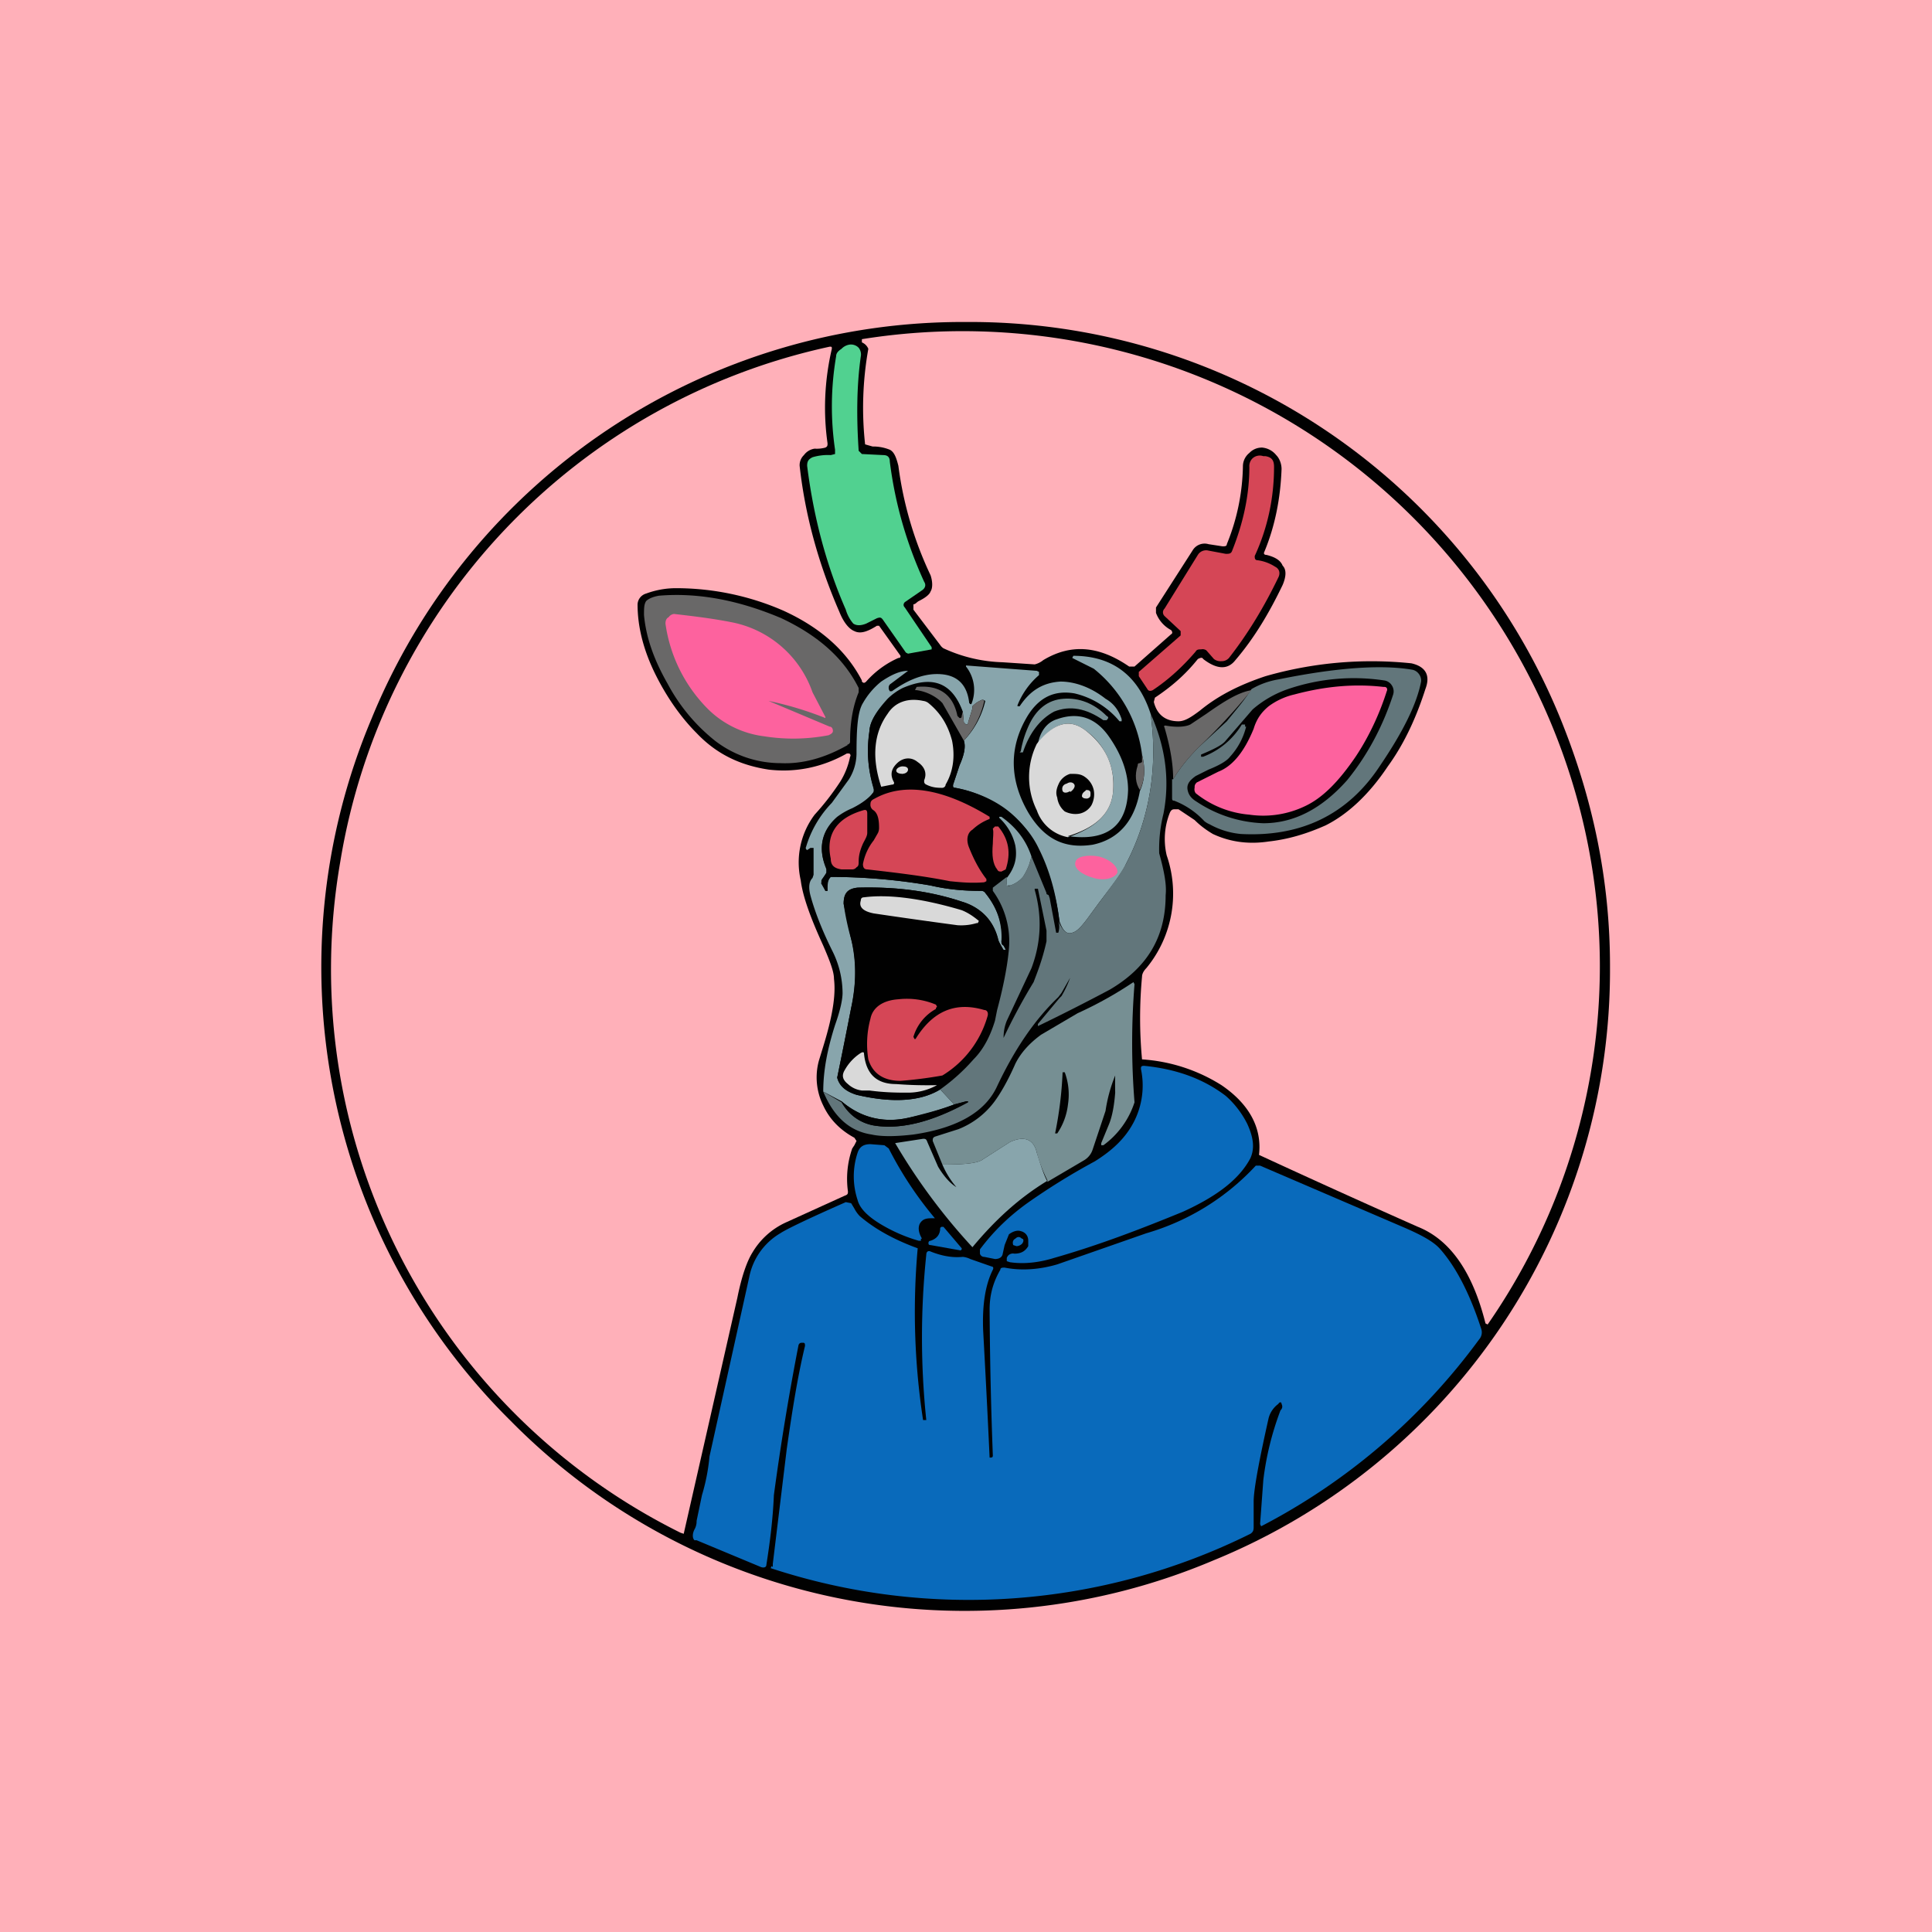
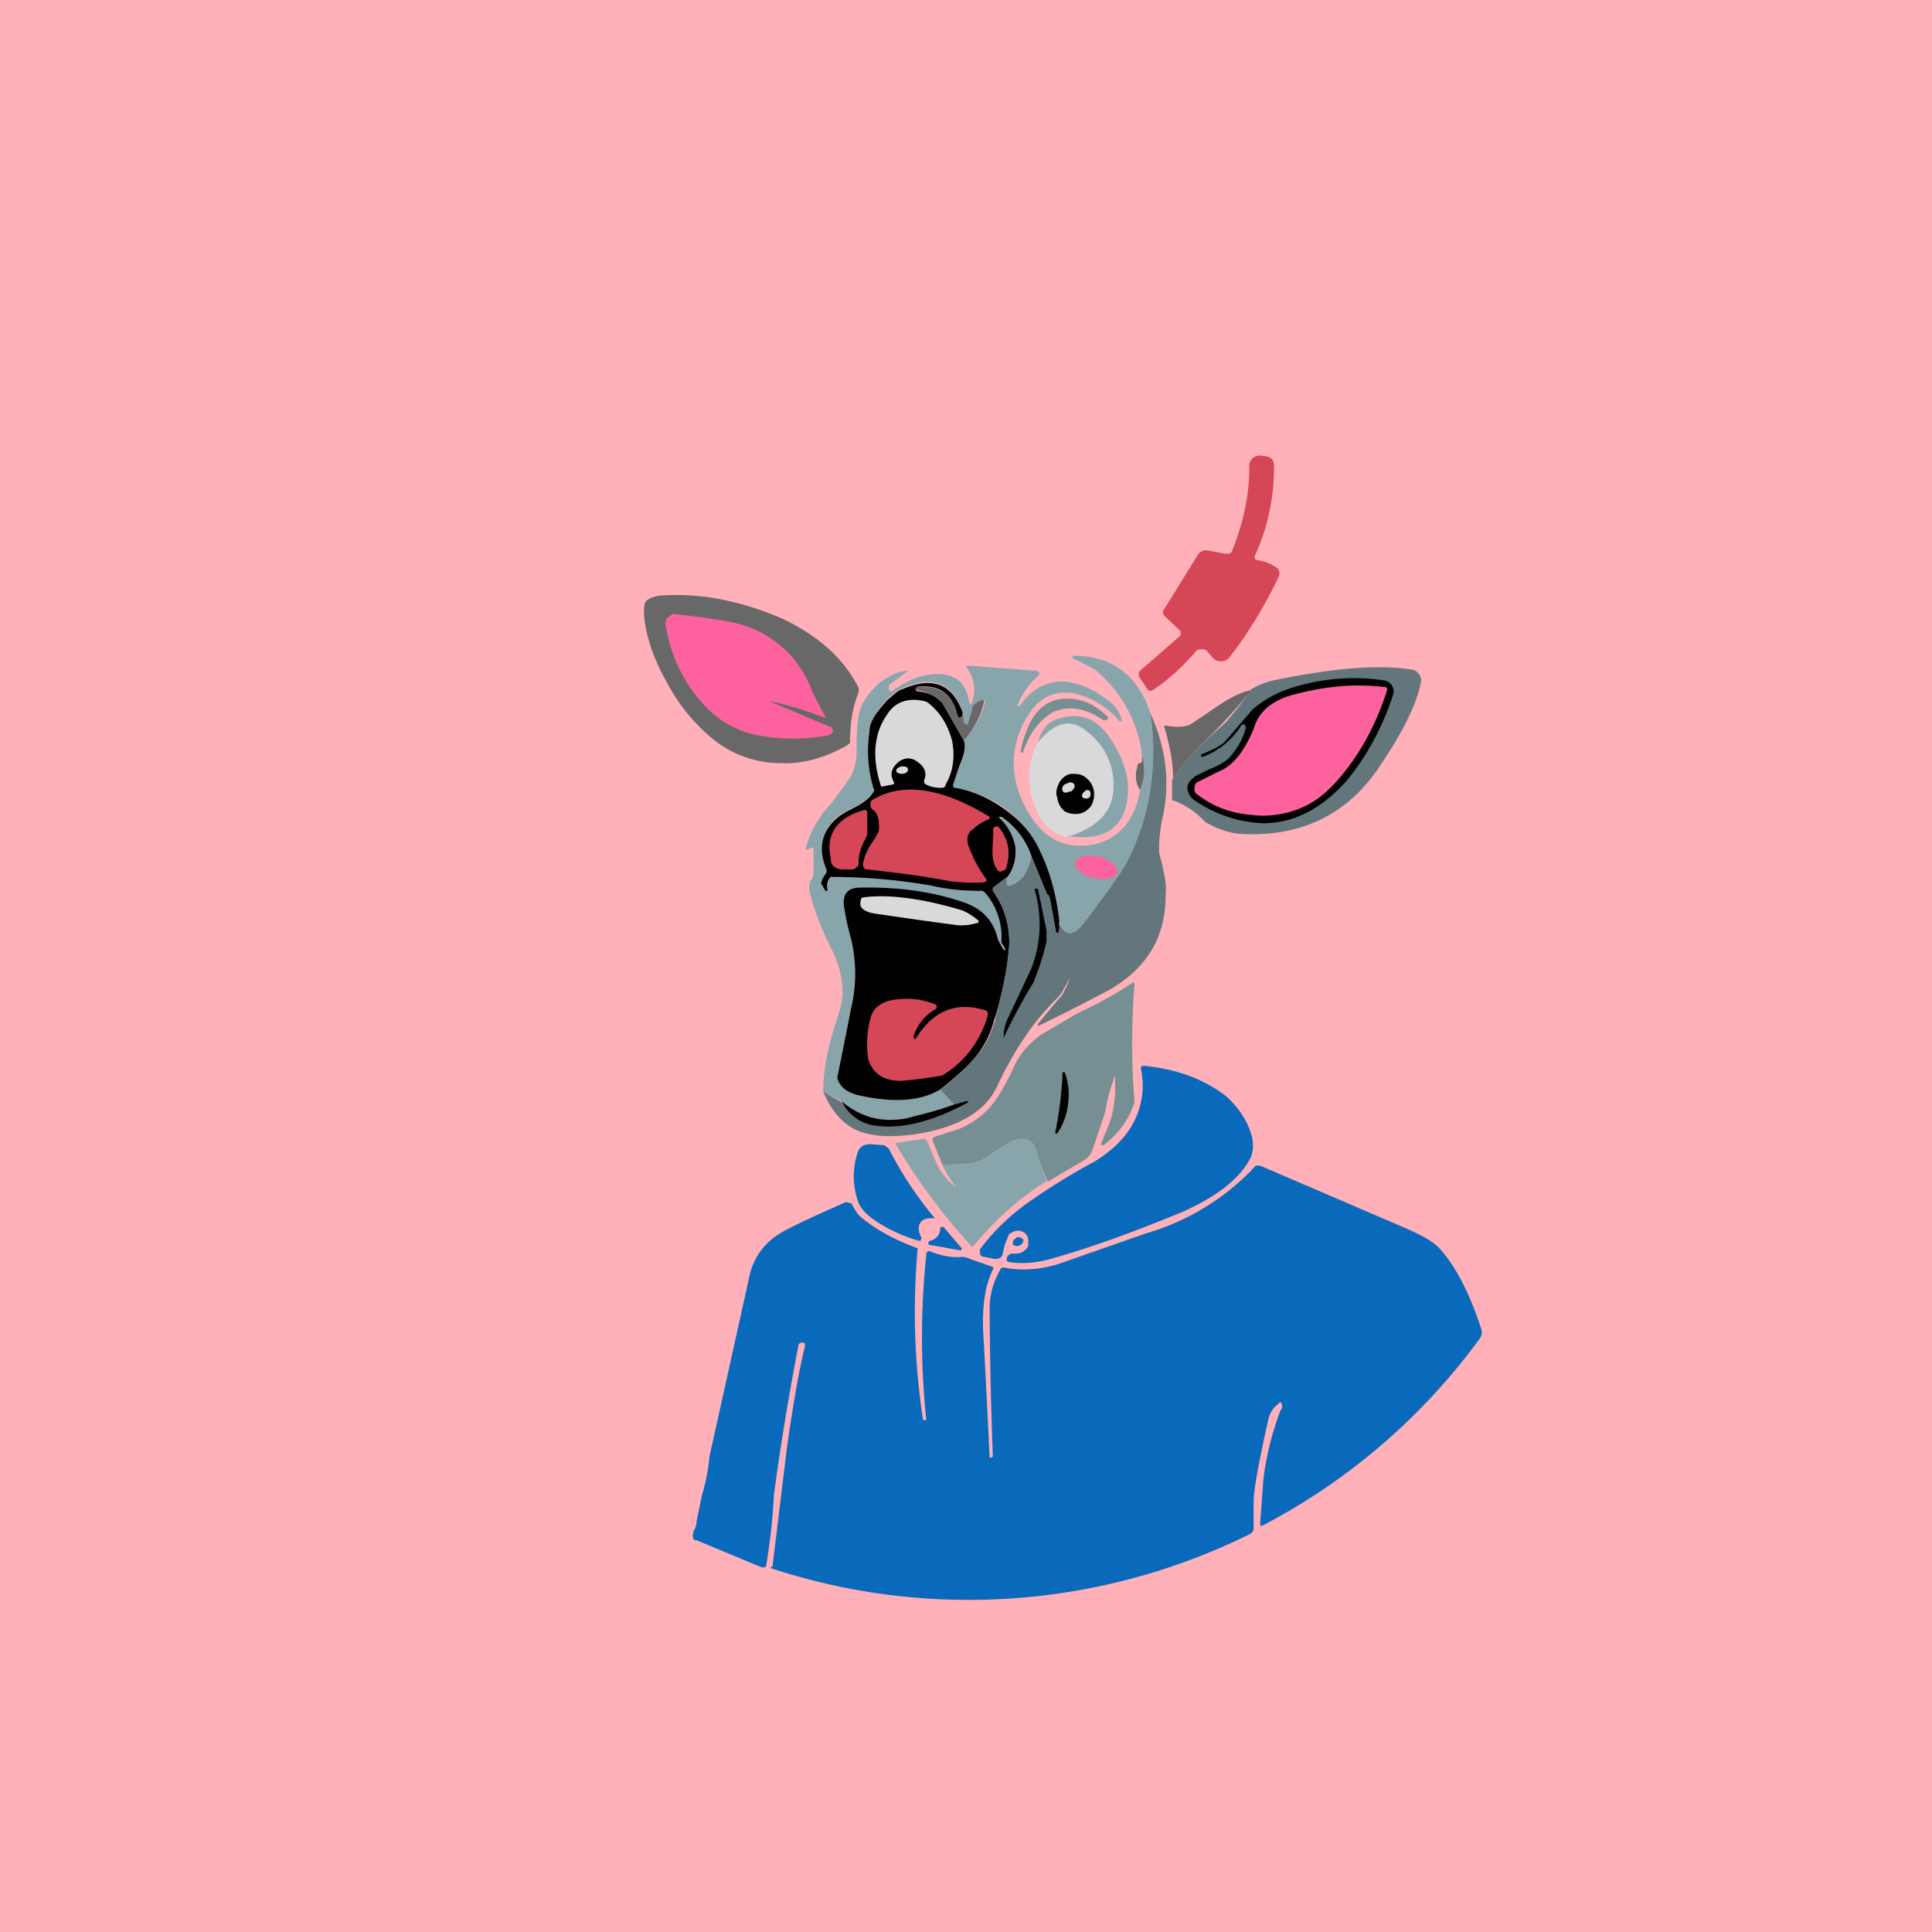
<svg xmlns="http://www.w3.org/2000/svg" width="18" height="18" viewBox="0 0 18 18">
  <path fill="#FFB0B9" d="M0 0h18v18H0z" />
-   <path d="M15 9a5.94 5.94 0 0 1-3.7 5.54 5.94 5.94 0 0 1-6.54-1.3 5.95 5.95 0 0 1-1.3-6.54A5.95 5.95 0 0 1 9 3a5.94 5.94 0 0 1 5.54 3.7c.3.74.46 1.5.46 2.3Z" fill="#010101" />
-   <path d="M8.03 3.2v-.04a5.94 5.94 0 0 1 6.61 4.1 5.85 5.85 0 0 1-.78 5.08l-.02-.01c-.12-.48-.33-.78-.63-.9a104.41 104.41 0 0 1-1.48-.67c.03-.26-.1-.48-.35-.65a1.58 1.58 0 0 0-.74-.24 4.16 4.16 0 0 1 0-.77c0-.03.02-.06.04-.08a1.09 1.09 0 0 0 .19-1.05.66.66 0 0 1 .03-.4c.01-.02.02-.03.04-.03h.04l.15.1c.06.06.12.1.17.13.15.07.32.1.52.07.18-.02.35-.07.53-.15.2-.1.4-.28.58-.55.16-.22.27-.47.35-.72.05-.13 0-.21-.13-.24a3.58 3.58 0 0 0-1.36.12c-.24.08-.44.18-.61.32-.08.06-.14.1-.2.1-.12 0-.2-.06-.23-.18l.01-.04c.15-.1.28-.21.4-.36.02-.01.04-.02.05 0 .13.1.23.1.3.01.18-.21.32-.45.44-.7.03-.07.04-.14 0-.18-.02-.05-.07-.08-.15-.1-.02 0-.03-.01-.02-.03.1-.24.15-.5.16-.77 0-.05-.02-.1-.05-.13a.19.19 0 0 0-.13-.07.16.16 0 0 0-.12.05.16.16 0 0 0-.06.12 2 2 0 0 1-.15.73c0 .02-.02.02-.04.02l-.13-.02a.13.13 0 0 0-.15.06l-.34.53v.05a.3.3 0 0 0 .14.16c.01.01.02.03 0 .04l-.34.3h-.05c-.29-.2-.55-.21-.8-.06a.2.2 0 0 1-.08.04l-.3-.02a1.4 1.4 0 0 1-.55-.13.1.1 0 0 1-.03-.03l-.25-.33v-.05c.02 0 .03-.02.05-.03.06-.03.1-.06.11-.09.02-.03.02-.09 0-.15a3.4 3.4 0 0 1-.3-1.02c-.02-.08-.04-.13-.08-.15a.41.41 0 0 0-.16-.03 4.46 4.46 0 0 1-.07-.02 3.12 3.12 0 0 1 .03-.89.11.11 0 0 0-.06-.06Z" fill="#FFB0B9" />
-   <path d="M8.68 6.03v.02l-.22.04-.02-.01-.21-.3c-.02-.03-.03-.03-.06-.02l-.1.05c-.05.02-.09.02-.12 0a.35.35 0 0 1-.07-.13c-.18-.41-.3-.86-.36-1.34 0-.04.01-.06.05-.08a.5.5 0 0 1 .17-.02l.04-.01v-.04a2.77 2.77 0 0 1 .01-.87c0-.03.02-.05.05-.07a.13.13 0 0 1 .08-.04.1.1 0 0 1 .08.03.1.1 0 0 1 .02.08c-.04.28-.04.58-.02.88l.03.03.2.01c.04 0 .06.02.06.06.05.4.16.77.32 1.12.02.03.01.06-.02.08l-.16.11c-.01.01-.02.03 0 .05l.25.37Z" fill="#51D190" />
-   <path d="M8.03 6.34c-.14-.27-.38-.49-.73-.65a2.5 2.5 0 0 0-1-.21.8.8 0 0 0-.28.05.11.11 0 0 0-.08.1c0 .2.05.42.17.66.1.2.23.39.38.54.19.2.41.3.67.34.25.03.5-.02.73-.15h.02c.01 0 .02.02.01.03a.7.7 0 0 1-.09.23 2.43 2.43 0 0 1-.24.31.74.74 0 0 0-.13.61c.02.16.1.37.21.61.06.14.1.24.1.31.02.16-.02.37-.1.63l-.04.13a.59.59 0 0 0 .04.42c.06.13.16.23.29.3l.02.03-.02.04-.02.03a.86.86 0 0 0-.04.4c0 .02 0 .03-.03.04l-.55.25a.7.7 0 0 0-.31.28c-.05.08-.1.22-.14.42a3575.24 3575.24 0 0 1-.5 2.2l-.03-.01a5.86 5.86 0 0 1-3.17-6.25 5.88 5.88 0 0 1 4.56-4.8c.02 0 .02 0 .02.02-.07.3-.08.6-.04.88 0 .02 0 .03-.02.04a.3.3 0 0 1-.1.01.15.15 0 0 0-.1.06.13.13 0 0 0-.04.1c.05.45.17.9.37 1.36.04.1.09.16.14.18.06.03.13 0 .21-.05h.02l.2.28c0 .01 0 .02-.02.02a.87.87 0 0 0-.3.22c-.02.02-.03.01-.04 0Z" fill="#FFB0B9" />
+   <path d="M8.03 6.34a2.5 2.5 0 0 0-1-.21.8.8 0 0 0-.28.05.11.11 0 0 0-.08.1c0 .2.05.42.17.66.1.2.23.39.38.54.19.2.41.3.67.34.25.03.5-.02.73-.15h.02c.01 0 .02.02.01.03a.7.7 0 0 1-.09.23 2.43 2.43 0 0 1-.24.31.74.74 0 0 0-.13.61c.02.16.1.37.21.61.06.14.1.24.1.31.02.16-.02.37-.1.63l-.04.13a.59.59 0 0 0 .04.42c.06.13.16.23.29.3l.02.03-.02.04-.02.03a.86.86 0 0 0-.04.4c0 .02 0 .03-.03.04l-.55.25a.7.7 0 0 0-.31.28c-.05.08-.1.22-.14.42a3575.24 3575.24 0 0 1-.5 2.2l-.03-.01a5.86 5.86 0 0 1-3.17-6.25 5.88 5.88 0 0 1 4.56-4.8c.02 0 .02 0 .02.02-.07.3-.08.6-.04.88 0 .02 0 .03-.02.04a.3.3 0 0 1-.1.01.15.15 0 0 0-.1.06.13.13 0 0 0-.04.1c.05.45.17.9.37 1.36.04.1.09.16.14.18.06.03.13 0 .21-.05h.02l.2.28c0 .01 0 .02-.02.02a.87.87 0 0 0-.3.22c-.02.02-.03.01-.04 0Z" fill="#FFB0B9" />
  <path d="M10.74 6.43c-.02.01-.04.01-.05-.01l-.08-.12v-.04l.39-.34v-.04l-.15-.14c-.02-.02-.02-.05 0-.07l.31-.5a.09.09 0 0 1 .1-.04l.16.03c.03 0 .05 0 .06-.03.1-.25.16-.51.16-.78a.1.1 0 0 1 .03-.08.1.1 0 0 1 .1-.02h.02c.06.01.08.04.08.1 0 .29-.06.57-.18.83 0 .02 0 .04.03.04a.4.4 0 0 1 .16.06c.04.02.05.06.03.1-.13.27-.28.52-.46.75a.09.09 0 0 1-.07.03.1.1 0 0 1-.07-.02l-.07-.08a.06.06 0 0 0-.05-.01c-.02 0-.04 0-.05.02-.12.14-.25.26-.4.36Z" fill="#D54656" />
  <path d="M7.9 6.94c-.21.12-.42.18-.63.17a1 1 0 0 1-.61-.21 1.7 1.7 0 0 1-.44-.53c-.12-.21-.2-.42-.22-.64 0-.06 0-.1.02-.13.02-.02.06-.04.12-.05.36-.03.74.04 1.14.21.34.16.58.37.72.65v.04c-.05.12-.08.27-.08.45 0 .02 0 .03-.03.04Z" fill="#696868" />
  <path d="m7.16 6.53.57.24c.02 0 .03.02.03.04s-.02.03-.04.04c-.21.04-.41.04-.6.01a.9.9 0 0 1-.52-.25 1.4 1.4 0 0 1-.4-.8c0-.03.01-.05.03-.06a.07.07 0 0 1 .05-.03c.17.02.35.04.55.08a1 1 0 0 1 .74.65l.12.23v.01a3.18 3.18 0 0 0-.53-.16Z" fill="#FD629E" />
  <path d="M10.72 6.65c.07.5-.01.98-.23 1.4-.04.09-.13.2-.25.36l-.11.15c-.06.08-.1.12-.14.13-.05.02-.09-.02-.12-.11a2.1 2.1 0 0 0-.2-.67.96.96 0 0 0-.31-.38c-.14-.1-.3-.16-.46-.19-.02 0-.03-.01-.02-.03l.06-.18c.04-.09.06-.17.04-.23a.8.8 0 0 0 .2-.37l-.02-.01h-.01a.25.25 0 0 0-.09.06v.02l-.04.13c0 .01 0 .02-.02.02l-.02-.02-.01-.1c-.1-.27-.28-.34-.56-.22a.56.56 0 0 0-.14.1c-.1.11-.16.2-.17.3-.03.2-.01.37.04.53v.04c-.04.05-.1.1-.2.15a.65.65 0 0 0-.14.08c-.15.13-.18.3-.1.48v.04a.18.18 0 0 1-.04.06.03.03 0 0 0 0 .04l.03.07h.02c0-.06 0-.1.03-.13a5.5 5.5 0 0 1 .93.08c.17.04.33.05.46.05.02 0 .04 0 .05.02.11.14.17.29.15.45 0 .02 0 .03.02.04l.02.03v.01h-.02a.24.24 0 0 1-.05-.1.48.48 0 0 0-.34-.35c-.3-.1-.62-.14-.97-.13-.1.01-.13.06-.13.15l.07.33c.05.18.05.4 0 .64a56.07 56.07 0 0 1-.13.65c.02.08.09.13.18.16.34.08.6.06.78-.05l.13.14c-.13.05-.29.1-.46.13a.68.68 0 0 1-.59-.16l-.17-.09c0-.2.04-.4.11-.62.05-.14.07-.24.07-.3a.88.88 0 0 0-.09-.38c-.1-.2-.17-.38-.21-.53-.02-.08-.01-.13.02-.16l.01-.03V7.9h-.03l-.03.02s-.02-.01-.01-.03a1 1 0 0 1 .24-.41l.16-.22a.46.46 0 0 0 .07-.24c0-.23.01-.39.06-.47a.7.7 0 0 1 .17-.2c.09-.06.17-.1.25-.1 0-.01 0 0 0 0l-.16.12a.04.04 0 0 0-.02.04v.01l.01.02h.02c.14-.1.28-.16.42-.16.18 0 .28.09.3.27l.01.01h.01A.35.35 0 0 0 9 6.21V6.2L9 6.2l.66.05.02.01v.03a.72.72 0 0 0-.2.28v.01h.02c.1-.15.22-.22.38-.23.13 0 .28.05.42.16.07.04.12.1.15.19v.02h-.02a.77.77 0 0 0-.42-.26c-.18-.03-.32.03-.43.2-.18.29-.18.6 0 .91.15.25.34.34.6.3.24-.05.39-.22.44-.5.05-.11.05-.22.02-.34a1.22 1.22 0 0 0-.45-.8l-.2-.1.01-.02c.35 0 .6.17.72.54Z" fill="#88A5AC" />
  <path d="M10.93 7.26c.06-.1.14-.2.24-.3l.26-.24c.08-.1.16-.19.23-.3a.74.74 0 0 1 .25-.09c.54-.11.96-.14 1.25-.09a.1.1 0 0 1 .06.04.1.1 0 0 1 .02.07c-.04.21-.17.47-.38.78-.3.46-.74.67-1.3.64a.74.74 0 0 1-.29-.09.2.2 0 0 1-.05-.03.75.75 0 0 0-.28-.19c-.02 0-.02-.01-.02-.03v-.17Z" fill="#62767B" />
  <path d="M11.6 6.77v-.02h-.03a.72.72 0 0 1-.36.3h-.02v-.02c.12-.05.2-.09.23-.13l.25-.29a1 1 0 0 1 .33-.19 1.9 1.9 0 0 1 .9-.08.1.1 0 0 1 .07.05.1.1 0 0 1 .01.08c-.1.31-.25.58-.43.8-.24.27-.5.4-.78.4a1.2 1.2 0 0 1-.62-.2c-.05-.03-.07-.06-.08-.09-.02-.06 0-.1.07-.15l.12-.06c.1-.04.17-.08.2-.12a.64.64 0 0 0 .15-.28ZM8.97 6.63v.04l-.03.02-.02-.02c-.04-.2-.17-.3-.38-.27l-.01.02.01.02c.1.01.17.04.22.09l.02.02.2.35c.02.06 0 .14-.04.23l-.06.18c0 .02 0 .03.02.03.17.03.32.1.46.2s.25.22.32.37c.1.2.16.42.19.67v.1l-.02.02-.01-.01-.06-.32-.01-.03h-.01l-.01-.02-.14-.34a.73.73 0 0 0-.28-.37h-.01c-.01 0-.02 0 0 .01a.5.5 0 0 1 .14.27c.01.1-.01.2-.08.29l-.13.1v.02a.8.8 0 0 1 .15.54 2.9 2.9 0 0 1-.14.67.89.89 0 0 1-.19.36c-.07.08-.17.17-.31.28-.18.11-.44.13-.78.05-.1-.03-.16-.08-.18-.16a56.36 56.36 0 0 0 .13-.65 1.4 1.4 0 0 0 0-.64 2.46 2.46 0 0 1-.07-.33c0-.1.04-.14.13-.15.35-.01.67.03.97.13.19.06.3.18.34.36l.05.09h.02l-.02-.04a.05.05 0 0 1-.02-.04.63.63 0 0 0-.15-.45.05.05 0 0 0-.05-.02c-.13 0-.29-.01-.46-.05a5.5 5.5 0 0 0-.93-.08c-.03.03-.04.07-.03.12v.01h-.02l-.04-.07.01-.04.04-.06V8.1c-.08-.19-.05-.35.1-.48a.65.65 0 0 1 .13-.08c.1-.05.17-.1.2-.15.01-.01.02-.03.01-.04a1.2 1.2 0 0 1-.04-.53c0-.1.07-.19.17-.3.06-.05.1-.09.14-.1.28-.12.46-.05.56.22Z" fill="#010101" />
  <path d="M12.9 6.4c.02 0 .03.02.02.04-.07.22-.17.43-.29.61-.15.22-.3.38-.47.46a.9.9 0 0 1-.52.08.92.92 0 0 1-.5-.2.06.06 0 0 1-.01-.05c0-.02 0-.03.02-.05l.2-.1c.13-.05.24-.18.33-.4.03-.1.08-.16.14-.21a.65.65 0 0 1 .24-.11c.3-.08.57-.1.83-.07Z" fill="#FD629E" />
  <path d="m8.97 6.63.01.1.02.02c.01 0 .02 0 .02-.02l.04-.13v-.02a.25.25 0 0 1 .09-.06h.01l.01.01a.8.8 0 0 1-.19.37l-.2-.35-.02-.02a.43.43 0 0 0-.22-.1c-.01 0-.02 0-.01-.01l.01-.02c.21-.02.34.07.38.27l.02.02c.01 0 .02 0 .02-.02l.01-.04ZM11.66 6.43a5.8 5.8 0 0 1-.49.53c-.1.1-.18.2-.24.3 0-.15-.03-.31-.08-.48-.01-.02 0-.02.01-.02.11.02.19.01.23-.01l.15-.1c.17-.12.3-.2.42-.22Z" fill="#696868" />
  <path d="M9.51 7c.01-.06.03-.14.07-.23.07-.16.18-.25.33-.26.14-.01.28.04.4.16.02.01.02.02 0 .04h-.03c-.16-.11-.31-.14-.46-.08-.13.07-.23.2-.29.38H9.5Z" fill="#768F93" />
  <path d="m8.31 7.31-.1.02c-.09-.27-.07-.5.06-.68.07-.11.19-.15.33-.12a.1.1 0 0 1 .05.02c.11.09.18.2.22.35.03.15.01.29-.06.41 0 .02-.02.03-.03.03-.04 0-.09 0-.15-.03-.02-.01-.02-.02-.02-.04.03-.07 0-.13-.06-.17-.06-.05-.13-.04-.18 0-.07.06-.08.12-.04.19 0 .01 0 .02-.02.02Z" fill="#D9D9D9" />
  <path d="m7.67 10.17.17.1c.07.12.18.2.33.22.24.03.52-.04.84-.22v-.01l-.12.03-.13-.14c.14-.1.24-.2.31-.28.1-.1.16-.23.2-.36l.02-.1c.07-.26.1-.45.11-.57a.8.8 0 0 0-.15-.54v-.03l.13-.1v.07c.01.01.02.02.03.01a.26.26 0 0 0 .12-.08.56.56 0 0 0 .06-.12l.02-.07.14.34v.01l.02.01.01.03.06.32h.02a.18.18 0 0 0 0-.11c.04.09.08.13.13.11.04-.01.08-.05.14-.13l.11-.15c.12-.16.2-.27.25-.36.22-.42.3-.9.23-1.4.14.31.18.62.12.93a1.36 1.36 0 0 0-.04.37c.05.18.07.3.06.39 0 .4-.18.68-.52.88a19.43 19.43 0 0 1-.67.34v-.02l.2-.24.02-.02a.98.98 0 0 0 .08-.17l-.08.14-.03.04c-.21.2-.4.47-.57.83-.11.24-.37.39-.78.45-.17.02-.3.02-.39 0-.2-.03-.35-.16-.45-.4Z" fill="#62767B" />
  <path d="M9.95 7.8c.26-.09.4-.22.42-.42a.62.62 0 0 0-.25-.57c-.15-.12-.3-.08-.45.12.02-.11.08-.2.18-.23.2-.07.36-.01.48.16s.18.34.18.5c-.01.34-.2.48-.56.43Z" fill="#88A5AC" />
  <path d="M9.95 7.8a.38.38 0 0 1-.29-.25.7.7 0 0 1 0-.62c.16-.2.31-.24.46-.12.19.15.27.34.25.57-.02.2-.16.33-.42.41Z" fill="#D9D9D9" />
  <path d="M10.62 7.36c-.04-.06-.05-.14-.02-.23 0-.01 0-.02.02-.02l.02-.01v-.07c.03.12.03.23-.02.33Z" fill="#696868" />
  <path d="M8.4 7.21c.04 0 .06-.02.06-.04s-.02-.03-.05-.03c-.03 0-.06.02-.06.04s.03.03.06.03Z" fill="#D9D9D9" />
  <path d="M9.98 7.21c.05 0 .09 0 .13.03a.2.2 0 0 1 .08.12c.01.05 0 .1-.02.14a.17.17 0 0 1-.11.08c-.05.01-.1 0-.14-.02a.2.2 0 0 1-.07-.13c-.02-.05 0-.1.02-.14a.17.17 0 0 1 .1-.08Z" fill="#010101" />
  <path d="M9.97 7.38c.03-.02.05-.05.04-.07-.01-.02-.04-.03-.07-.01-.04.01-.05.04-.04.07.01.02.04.02.07 0Z" fill="#D9D9D9" />
  <path d="M8.14 7.55a.06.06 0 0 1-.03-.06c0-.03.02-.04.04-.05.27-.15.63-.1 1.07.17v.02a.48.48 0 0 0-.16.1c-.05.03-.06.1-.03.17.04.1.09.2.16.29v.02l-.02.01c-.12.01-.22 0-.32-.01-.25-.05-.51-.08-.77-.11-.03 0-.04-.02-.04-.05a.5.5 0 0 1 .1-.22l.04-.07a.11.11 0 0 0 .01-.05c0-.07-.01-.13-.05-.16Z" fill="#D54656" />
  <path d="M10.08 7.42c0-.01 0-.03.03-.05l.01-.01c.03 0 .04.01.04.03 0 .03 0 .04-.03.05-.02 0-.04 0-.05-.02Z" fill="#D9D9D9" />
  <path d="M8 8.03c0 .02 0 .04-.02.05a.05.05 0 0 1-.04.02h-.1c-.07-.01-.1-.04-.1-.1-.05-.23.06-.38.3-.45.03-.01.04 0 .04.03v.18c0 .03-.02.06-.04.1C8 7.95 8 8 8 8.04Z" fill="#D54656" />
  <path d="m9.61 7.98-.02.07a.56.56 0 0 1-.06.12.26.26 0 0 1-.12.08h-.03v-.07c.07-.09.1-.18.08-.3a.5.5 0 0 0-.15-.26v-.01h.02c.14.1.23.22.28.37Z" fill="#88A5AC" />
  <path d="M9.29 8.1c-.04-.05-.05-.13-.04-.24 0-.06.01-.1 0-.14l.02-.02h.03c.1.12.12.25.07.4l-.04.02c-.02 0-.03 0-.04-.02Z" fill="#D54656" />
  <path d="M10.24 7.98c-.11-.02-.21 0-.22.05-.02.06.06.12.17.15.1.03.2 0 .22-.05.01-.05-.06-.12-.17-.15Z" fill="#FD629E" />
  <path d="M9.35 9.67c0-.06.01-.11.03-.16l.23-.49c.09-.24.1-.48.03-.73v-.01h.03c0-.01 0 0 0 0l.08.39v.1c-.04.18-.09.3-.12.38a5.57 5.57 0 0 0-.28.52Z" fill="#010101" />
  <path d="M9.1 8.6a.5.5 0 0 1-.18.02 53 53 0 0 1-.78-.11c-.1-.02-.14-.06-.12-.12 0-.02.01-.03.03-.03.23-.03.54.01.91.12.05.02.1.05.16.1l-.01.02Z" fill="#D9D9D9" />
  <path d="M9.76 11a1.33 1.33 0 0 1-.1-.26c-.03-.13-.12-.16-.25-.1l-.25.16c-.05.04-.18.05-.38.05l-.09-.22c0-.02 0-.03.02-.04l.22-.07a.77.77 0 0 0 .33-.25c.06-.08.13-.2.2-.36.05-.1.13-.19.24-.27l.34-.2a3.6 3.6 0 0 0 .52-.29l.01.02a6.88 6.88 0 0 0 0 1.1.8.8 0 0 1-.29.4h-.02v-.02l.07-.17c.03-.07.05-.17.06-.3a3.75 3.75 0 0 1 0-.16 1.42 1.42 0 0 0-.09.33l-.12.36a.18.18 0 0 1-.08.1l-.34.2Z" fill="#768F93" />
  <path d="M8.72 9.4a.44.44 0 0 0-.21.26l.01.02h.01c.16-.26.37-.35.64-.27.03 0 .04.03.03.06a.95.95 0 0 1-.42.55 3.89 3.89 0 0 1-.39.05c-.16 0-.26-.07-.3-.2a.9.9 0 0 1 .02-.38c.02-.1.11-.17.26-.18a.7.7 0 0 1 .35.05l.01.02-.01.01Z" fill="#D54656" />
-   <path d="M8.73 10.11a.56.56 0 0 1-.28.07c-.08 0-.2 0-.35-.02h-.07a.23.23 0 0 1-.13-.06c-.05-.04-.06-.08-.03-.13a.45.45 0 0 1 .15-.16c.02-.01.03-.01.03.01.02.19.12.28.3.28a3.77 3.77 0 0 0 .38.01Z" fill="#D9D9D9" />
  <path d="M10.66 9.93c.3.03.55.12.76.28.08.07.15.16.2.26.06.13.07.23.03.32-.1.19-.3.35-.63.5-.39.16-.78.31-1.2.43-.13.04-.27.06-.41.04l-.03-.01v-.03a.06.06 0 0 1 .07-.04c.06 0 .1-.02.13-.07v-.05c0-.05-.03-.08-.07-.09-.03-.01-.07 0-.11.03l-.04.1-.02.09c-.01.03-.04.04-.07.04l-.1-.02a.04.04 0 0 1-.04-.03v-.04c.12-.16.26-.3.44-.43a6.22 6.22 0 0 1 .63-.39c.16-.1.28-.21.36-.36a.74.74 0 0 0 .07-.5c0-.02 0-.03.03-.03Z" fill="#096ABB" />
  <path d="M9.95 10.29a.6.6 0 0 1-.1.27s0 .01 0 0h-.02a3.55 3.55 0 0 0 .07-.57h.02a.6.6 0 0 1 .03.3ZM7.84 10.26c.18.15.37.2.6.16.16-.04.32-.08.45-.13l.11-.03h.02v.01c-.33.18-.61.25-.85.22a.41.41 0 0 1-.33-.23Z" fill="#010101" />
  <path d="M9.76 11c-.28.17-.5.38-.7.62a5.6 5.6 0 0 1-.72-.97l.26-.04c.02 0 .03 0 .04.03l.1.23c.06.1.12.16.17.19a.82.82 0 0 1-.13-.21c.2 0 .33-.01.38-.05l.25-.16c.13-.06.22-.03.25.1.04.13.07.22.1.27Z" fill="#88A5AC" />
  <path d="M8.58 11.54v.02h-.02a1.48 1.48 0 0 1-.33-.14c-.14-.08-.22-.16-.24-.24a.7.7 0 0 1 0-.44c.02-.06.06-.08.12-.08l.13.01.04.03a3.42 3.42 0 0 0 .43.65H8.7c-.06 0-.1 0-.13.05-.02.04-.01.09.02.14Z" fill="#096ABB" />
  <path d="M7.2 14.6v-.03l.13-1.07c.05-.35.1-.67.17-.96 0-.02 0-.03-.02-.03s-.03 0-.04.02a24.3 24.3 0 0 0-.23 1.4c-.01.24-.04.46-.07.65 0 .02-.02.03-.05.02l-.6-.25h-.02c-.02-.02-.02-.06 0-.1a.15.15 0 0 0 .02-.08l.05-.24a1.8 1.8 0 0 0 .07-.36l.37-1.67a.61.61 0 0 1 .29-.41c.06-.04.27-.14.61-.29l.05.01.03.05a.3.3 0 0 0 .05.07c.14.12.32.22.54.3a6.65 6.65 0 0 0 .05 1.6h.03a7.4 7.4 0 0 1 0-1.54c0-.03.02-.04.04-.03.1.04.2.06.3.05a.2.2 0 0 1 .07.02l.2.07c.01 0 .02.01.01.03-.07.14-.1.33-.09.57a131.4 131.4 0 0 1 .06 1.18c.02 0 .03 0 .03-.02a42 42 0 0 1-.03-1.36c0-.13.03-.25.1-.37 0-.02.02-.02.04-.02.15.03.32.02.49-.03l.83-.29a2.24 2.24 0 0 0 1.02-.63h.04l1.35.58c.16.07.27.13.33.2.14.16.27.4.38.74a.1.1 0 0 1-.02.1 5.86 5.86 0 0 1-2.03 1.74l-.01-.02.03-.41a2.76 2.76 0 0 1 .16-.65c.02-.02.02-.04.01-.06 0-.02-.02-.02-.03 0a.24.24 0 0 0-.09.13c-.09.4-.14.67-.14.78v.23c0 .03 0 .05-.03.07a5.9 5.9 0 0 1-4.47.32l.01-.02Z" fill="#096ABB" />
  <path d="m8.79 11.43.17.2v.01l-.01.01-.28-.05c-.01 0-.02 0-.02-.02 0 0 0-.02.02-.02.06-.02.09-.06.09-.12l.01-.01h.02ZM9.47 11.61l-.03-.01c-.01-.03 0-.05.02-.06.02-.02.04-.02.06 0 .02 0 .02.03 0 .05 0 0-.02.02-.05.02Z" fill="#096ABB" />
</svg>